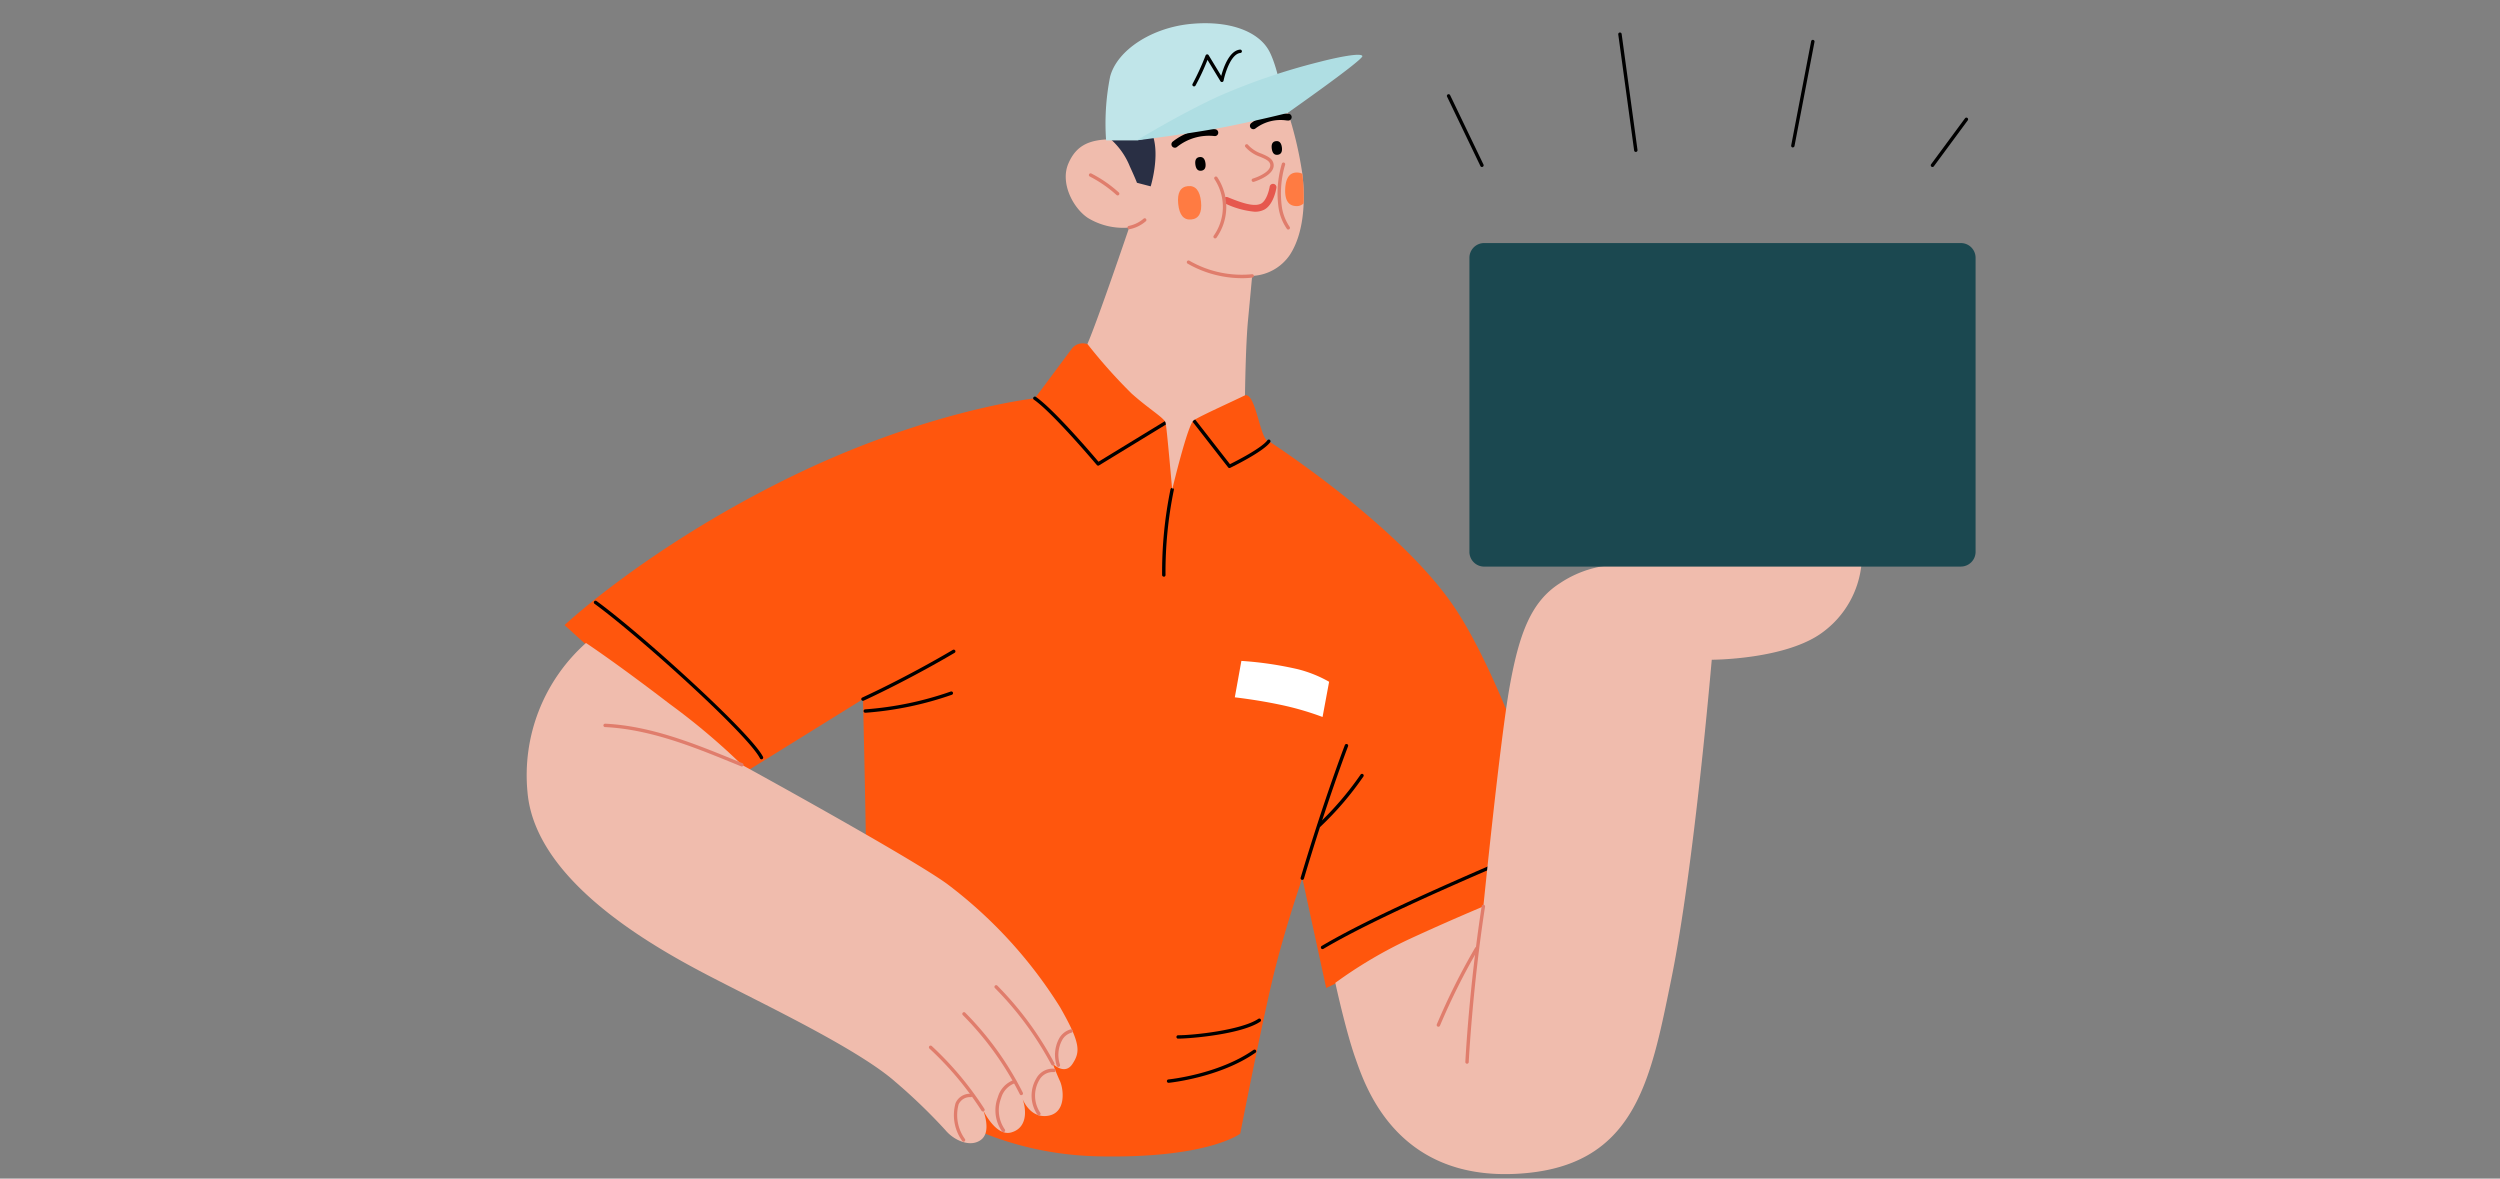
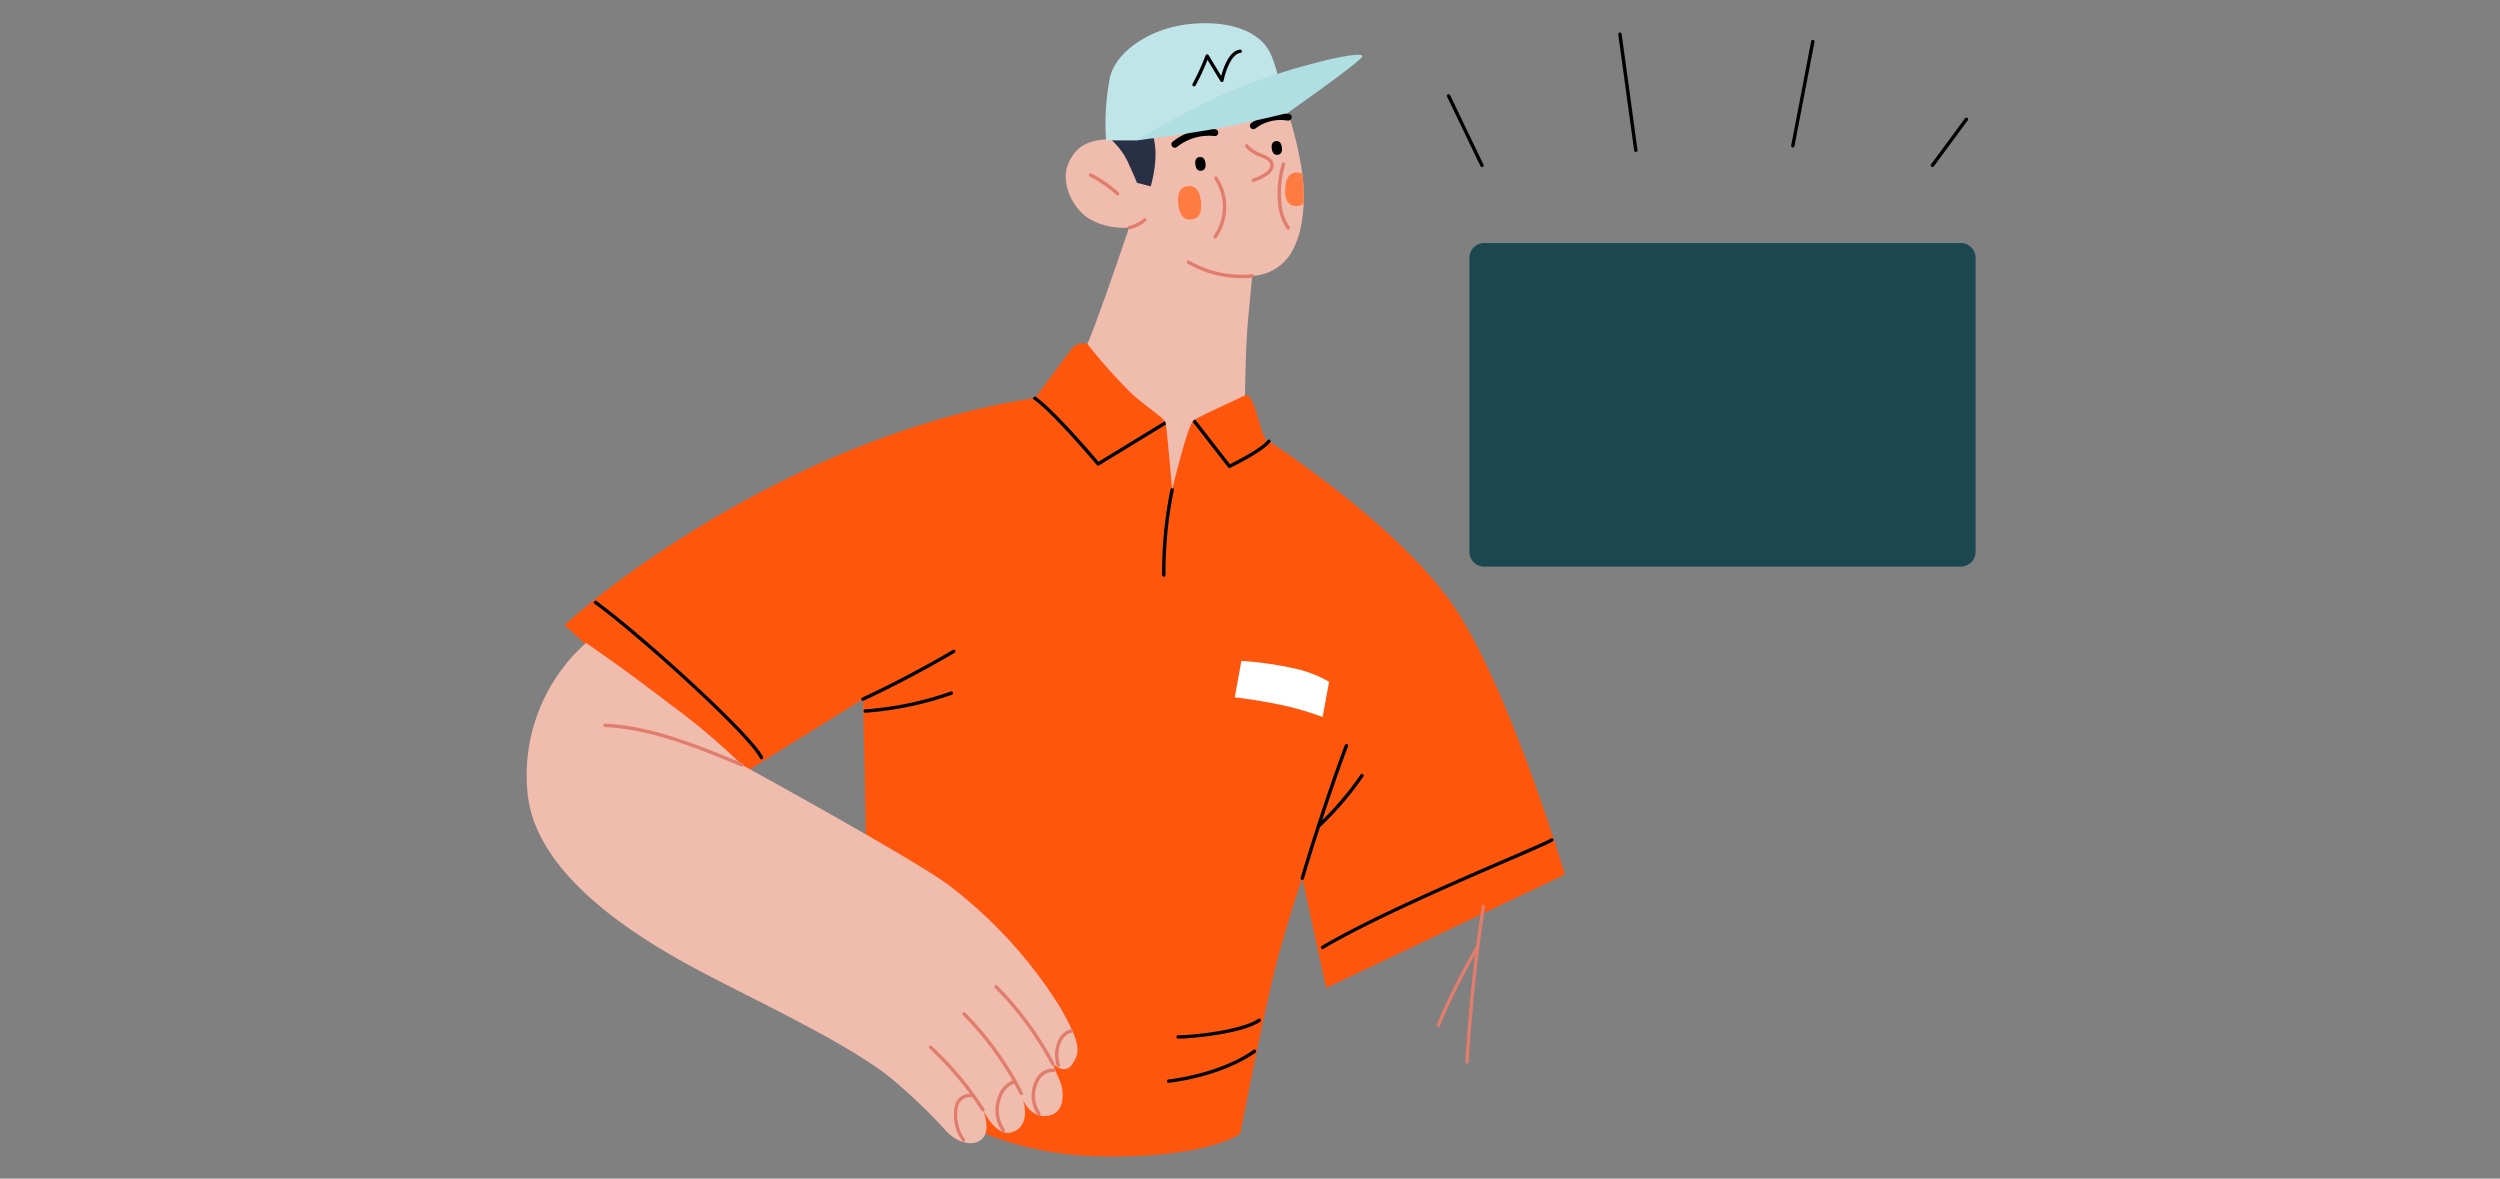
<svg xmlns="http://www.w3.org/2000/svg" width="280" height="132" viewBox="0 0 280 132">
  <rect x="0" y="0" width="280" height="132" fill="#808080" stroke="none" />
  <defs>
    <clipPath id="clip-path">
      <rect id="長方形_4898" data-name="長方形 4898" width="280" height="132" transform="translate(660 2762)" fill="#fff" stroke="#707070" stroke-width="1" />
    </clipPath>
    <clipPath id="clip-path-2">
      <rect id="長方形_4849" data-name="長方形 4849" width="162.267" height="128.9" fill="none" />
    </clipPath>
  </defs>
  <g id="マスクグループ_326" data-name="マスクグループ 326" transform="translate(-660 -2762)" clip-path="url(#clip-path)">
    <g id="グループ_9816" data-name="グループ 9816" transform="translate(719 2764.598)">
      <g id="グループ_9816-2" data-name="グループ 9816" clip-path="url(#clip-path-2)">
        <path id="パス_161910" data-name="パス 161910" d="M333.053,33.573a.191.191,0,0,1-.172-.108L329.15,25.7a.191.191,0,1,1,.344-.165l3.731,7.763a.191.191,0,0,1-.172.274" transform="translate(-226.075 -17.466)" />
        <path id="パス_161911" data-name="パス 161911" d="M392.379,16.708a.191.191,0,0,1-.189-.165L390.413,3.547a.191.191,0,1,1,.379-.052l1.777,12.995a.191.191,0,0,1-.163.215l-.026,0" transform="translate(-268.168 -2.288)" />
        <path id="パス_161912" data-name="パス 161912" d="M452.451,18a.18.18,0,0,1-.036,0,.192.192,0,0,1-.152-.224L454.5,6.1a.191.191,0,0,1,.375.072l-2.241,11.669a.192.192,0,0,1-.188.155" transform="translate(-310.65 -4.085)" />
        <path id="パス_161913" data-name="パス 161913" d="M502.383,39.306a.189.189,0,0,1-.113-.038.191.191,0,0,1-.04-.267l3.8-5.15a.191.191,0,0,1,.308.227l-3.8,5.15a.191.191,0,0,1-.154.078" transform="translate(-344.948 -23.199)" />
        <path id="パス_161914" data-name="パス 161914" d="M72.059,114.586l-.281-.047a1.532,1.532,0,0,0-1.481.6l-4.121,5.534s-12.3,1.337-27.945,9.092S13.5,146.073,13.5,146.073l18.986,17.248,14.44-8.958s.535,22.061.4,26.875,6.284,17.916,6.284,17.916,7.354,6.151,19.655,6.418,15.911-2.541,15.911-2.541,2.273-11.633,3.61-17.248,3.343-11.365,3.343-11.365l2.674,12.3,26.741-12.7s-6.284-21.126-12.568-30.218-20.591-18.318-20.591-18.318c-.981.052-1.423-5.452-2.674-5.148-1.55.377-17.649-5.749-17.649-5.749" transform="translate(-9.27 -78.661)" fill="#ff560d" />
        <path id="パス_161915" data-name="パス 161915" d="M254,228.108a39.558,39.558,0,0,1,6.351.936,14.072,14.072,0,0,1,3.476,1.4l-.735,3.944a32.343,32.343,0,0,0-4.88-1.4c-2.593-.543-4.947-.8-4.947-.8Z" transform="translate(-173.966 -156.684)" fill="#fff" />
        <path id="パス_161916" data-name="パス 161916" d="M188.409,141.289a.189.189,0,0,1-.146-.068c-.05-.059-4.955-5.88-7.049-7.319a.191.191,0,0,1,.217-.315c1.987,1.367,6.27,6.379,7.018,7.263l7.415-4.528a.191.191,0,0,1,.2.326l-7.555,4.613a.191.191,0,0,1-.1.028" transform="translate(-124.417 -91.735)" />
        <path id="パス_161917" data-name="パス 161917" d="M242.128,146.983a.191.191,0,0,1-.151-.074l-4.011-5.148a.191.191,0,0,1,.3-.235l3.916,5.025c.665-.329,3.526-1.778,4.2-2.683a.191.191,0,1,1,.306.23c-.821,1.094-4.333,2.793-4.482,2.865a.19.19,0,0,1-.083.019" transform="translate(-163.427 -97.162)" />
        <path id="パス_161918" data-name="パス 161918" d="M276.975,273.04a.2.2,0,0,1-.055-.008.191.191,0,0,1-.128-.238c2.646-8.863,4.929-14.8,4.952-14.855a.191.191,0,1,1,.357.138c-.023.059-2.3,5.98-4.942,14.827a.191.191,0,0,1-.183.136" transform="translate(-190.119 -177.09)" />
        <path id="パス_161919" data-name="パス 161919" d="M283.1,274.445a.191.191,0,0,1-.132-.329,35.4,35.4,0,0,0,4.735-5.527.191.191,0,0,1,.333.187,34.969,34.969,0,0,1-4.8,5.615.191.191,0,0,1-.132.053" transform="translate(-194.323 -184.423)" />
        <path id="パス_161920" data-name="パス 161920" d="M119.833,229.811a.191.191,0,0,1-.081-.364c5.41-2.507,10.1-5.311,10.144-5.339a.191.191,0,0,1,.2.328c-.048.028-4.751,2.842-10.18,5.358a.19.19,0,0,1-.08.018" transform="translate(-82.18 -153.918)" />
        <path id="パス_161921" data-name="パス 161921" d="M120.686,241.415a.191.191,0,0,1-.014-.382,37.111,37.111,0,0,0,9.572-1.993.191.191,0,0,1,.138.357,37.533,37.533,0,0,1-9.682,2.018h-.014" transform="translate(-82.766 -164.184)" />
        <path id="パス_161922" data-name="パス 161922" d="M227.432,176.162a.191.191,0,0,1-.191-.185,46.309,46.309,0,0,1,.94-9.6.191.191,0,0,1,.374.078,45.871,45.871,0,0,0-.932,9.516.191.191,0,0,1-.185.2h-.006" transform="translate(-156.085 -114.174)" />
        <path id="パス_161923" data-name="パス 161923" d="M284.235,303.967a.191.191,0,0,1-.1-.355c5.431-3.222,15.116-7.4,20.9-9.9,2.5-1.08,4.479-1.932,4.756-2.13a.191.191,0,0,1,.222.311c-.3.211-1.858.889-4.826,2.169-5.778,2.492-15.45,6.664-20.859,9.873a.191.191,0,0,1-.1.027" transform="translate(-195.105 -200.262)" />
        <path id="パス_161924" data-name="パス 161924" d="M42.765,224.338a.192.192,0,0,1-.171-.106c-1.313-2.627-13.521-13.66-18.527-17.313a.191.191,0,1,1,.225-.309c5.03,3.671,17.312,14.788,18.643,17.451a.191.191,0,0,1-.171.276" transform="translate(-16.478 -141.893)" />
        <path id="パス_161925" data-name="パス 161925" d="M229.15,370.858a.191.191,0,0,1-.018-.381c.056-.005,5.613-.564,9.535-3.309a.191.191,0,0,1,.219.313c-4.006,2.8-9.661,3.371-9.718,3.376h-.018" transform="translate(-157.269 -252.179)" />
        <path id="パス_161926" data-name="パス 161926" d="M232.566,358.285a.191.191,0,0,1,0-.382c1.715,0,7.075-.566,8.986-1.84a.191.191,0,0,1,.212.318c-2.142,1.428-7.855,1.9-9.2,1.9" transform="translate(-159.615 -244.552)" />
        <path id="パス_161927" data-name="パス 161927" d="M197.815,34.46c-2.206.067-3.811.535-4.747,2.741s.574,5.018,2.206,6.084a7.609,7.609,0,0,0,4.613,1.07s-3.61,10.63-4.68,13.037a59.167,59.167,0,0,0,4.947,5.549c1.939,1.738,3.677,2.741,3.811,3.276s.736,7.488.736,7.488,1.738-7.287,2.407-7.755,4.546-2.206,5.749-2.808c0,0,.067-5.549.334-8.357s.468-5.014.468-5.014a5.394,5.394,0,0,0,4.212-2.34c1.538-2.34,1.805-5.883,1.4-9.159a41.707,41.707,0,0,0-1.671-7.02s-10.964,2.34-14.44,2.875a23.025,23.025,0,0,1-5.348.334" transform="translate(-132.418 -21.466)" fill="#f0bcad" />
        <path id="パス_161928" data-name="パス 161928" d="M208.858,40.327A8.106,8.106,0,0,1,211,43.369c.621,1.345.8,1.838.8,1.838l1.538.4s1.07-3.443.2-5.816Z" transform="translate(-143.461 -27.333)" fill="#292f44" />
        <path id="パス_161929" data-name="パス 161929" d="M240.246,48.558c.066.507-.091.79-.467.839s-.6-.184-.667-.691.091-.791.467-.839.6.184.667.691" transform="translate(-164.232 -32.875)" />
        <path id="パス_161930" data-name="パス 161930" d="M267.576,42.864c.066.507-.091.79-.467.839s-.6-.184-.667-.691.091-.791.467-.839.6.184.667.691" transform="translate(-183.005 -28.964)" />
        <path id="パス_161931" data-name="パス 161931" d="M269.694,57.335a.19.19,0,0,1-.145-.067,5.626,5.626,0,0,1-.932-2.311,11.583,11.583,0,0,1,.361-5,.191.191,0,1,1,.364.116,11.2,11.2,0,0,0-.352,4.8,5.436,5.436,0,0,0,.85,2.146.191.191,0,0,1-.146.315" transform="translate(-184.409 -34.222)" fill="#e07d6c" />
        <path id="パス_161932" data-name="パス 161932" d="M257.854,47.525a.191.191,0,0,1-.055-.374c.6-.179,2.11-.815,1.94-1.6-.085-.394-.535-.587-1.105-.832a3.921,3.921,0,0,1-1.666-1.1.191.191,0,1,1,.3-.235,3.626,3.626,0,0,0,1.516.981c.618.265,1.2.515,1.328,1.1.279,1.295-2.1,2.021-2.2,2.051a.2.2,0,0,1-.055.008" transform="translate(-176.48 -29.749)" fill="#e07d6c" />
-         <path id="パス_161933" data-name="パス 161933" d="M252.609,60.59a9.641,9.641,0,0,1-3.246-.89l-.065-.026a.382.382,0,1,1,.284-.71l.065.026c1.19.476,2.82,1.128,3.662.691.6-.309.9-1.472.968-1.893a.382.382,0,0,1,.755.119c-.03.194-.328,1.911-1.372,2.453a2.257,2.257,0,0,1-1.051.229" transform="translate(-171.074 -39.473)" fill="#e6584e" />
        <path id="パス_161934" data-name="パス 161934" d="M245.8,61.773a.193.193,0,0,1-.108-.033.192.192,0,0,1-.05-.266,5.609,5.609,0,0,0,.087-6.339.191.191,0,0,1,.32-.21,5.988,5.988,0,0,1-.091,6.764.191.191,0,0,1-.158.083" transform="translate(-168.707 -37.668)" fill="#e07d6c" />
        <path id="パス_161935" data-name="パス 161935" d="M242.271,86.858a12.251,12.251,0,0,1-6.1-1.63.191.191,0,1,1,.2-.328,11.737,11.737,0,0,0,7.009,1.512.191.191,0,0,1,.047.379,9.339,9.339,0,0,1-1.151.067" transform="translate(-162.157 -58.298)" fill="#e07d6c" />
        <path id="パス_161936" data-name="パス 161936" d="M204.281,56.177a.19.19,0,0,1-.126-.048,14.062,14.062,0,0,0-2.969-2.058.191.191,0,0,1,.13-.36,14.084,14.084,0,0,1,3.093,2.131.191.191,0,0,1-.126.334" transform="translate(-138.104 -36.886)" fill="#e07d6c" />
        <path id="パス_161937" data-name="パス 161937" d="M215.057,71.015a.191.191,0,0,1-.043-.377,3.662,3.662,0,0,0,1.646-.8.191.191,0,0,1,.27.271,3.968,3.968,0,0,1-1.83.9.189.189,0,0,1-.044.005" transform="translate(-147.588 -47.935)" fill="#e07d6c" />
        <path id="パス_161938" data-name="パス 161938" d="M234.429,62c-.846.086-1.341-.5-1.468-1.739s.24-1.914,1.086-2,1.341.5,1.468,1.739-.24,1.914-1.086,2" transform="translate(-160.001 -40.015)" fill="#ff7b42" />
        <path id="パス_161939" data-name="パス 161939" d="M271.276,55.231c-.06,1.244.342,1.9,1.191,1.939a1.107,1.107,0,0,0,.872-.3,21.367,21.367,0,0,0-.144-3.311,1.257,1.257,0,0,0-.547-.142c-.849-.041-1.313.571-1.372,1.815" transform="translate(-186.332 -36.689)" fill="#ff7b42" />
        <path id="パス_161940" data-name="パス 161940" d="M230.972,39.947a.382.382,0,0,1-.256-.666,6.544,6.544,0,0,1,4.769-1.4.382.382,0,0,1,.347.415.375.375,0,0,1-.414.347,5.735,5.735,0,0,0-4.19,1.207.381.381,0,0,1-.256.1" transform="translate(-158.389 -26.002)" />
        <path id="パス_161941" data-name="パス 161941" d="M259.049,33.992a.382.382,0,0,1-.234-.684,5.35,5.35,0,0,1,3.986-1.063c.07.007.124.013.158.013a.382.382,0,0,1,0,.765c-.05,0-.129-.007-.233-.017a4.632,4.632,0,0,0-3.444.906.381.381,0,0,1-.234.08" transform="translate(-177.674 -22.12)" />
        <path id="パス_161942" data-name="パス 161942" d="M210.513,13.127h-3.432A26.924,26.924,0,0,1,207.527,6c.758-2.942,4.635-5.527,9.137-5.928s7.532.981,8.646,2.986,1.783,6.6,1.783,6.6Z" transform="translate(-142.197 0)" fill="#c0e5e9" />
        <path id="パス_161943" data-name="パス 161943" d="M218.181,20.892s4.814-2.941,9.181-4.947a71.013,71.013,0,0,1,11.231-3.833c2.05-.535,4.724-1.07,4.858-.668s-8.379,6.373-8.379,6.373-2.585.669-6.507,1.471-10.384,1.6-10.384,1.6" transform="translate(-149.865 -7.764)" fill="#afdee3" />
        <path id="パス_161944" data-name="パス 161944" d="M238.259,13.559a.189.189,0,0,1-.1-.028.192.192,0,0,1-.062-.263,28.727,28.727,0,0,0,1.455-3.178.191.191,0,0,1,.341-.029l1.408,2.322c.243-.906.9-2.835,2.11-2.948a.2.2,0,0,1,.208.172.191.191,0,0,1-.173.208c-1.052.1-1.714,2.272-1.881,3.1a.191.191,0,0,1-.351.062l-1.45-2.391a24.5,24.5,0,0,1-1.344,2.883.192.192,0,0,1-.163.09" transform="translate(-163.525 -6.479)" />
        <path id="パス_161945" data-name="パス 161945" d="M6.633,221.7A19.824,19.824,0,0,0,.081,238.416c.936,10.83,16.446,18.585,22.2,21.527s15.109,7.487,18.986,10.9a62.976,62.976,0,0,1,5.616,5.415c.936,1.137,2.808,2.006,4.011,1.07s.2-3.343.2-3.343,1.4,3.008,3.142,2.54,1.805-2.34,1.27-3.811c0,0,.8,2.273,2.875,1.939s1.738-3.008,1.337-3.877-.8-1.939-.8-1.939,1.337,1.337,2.206,0,.936-2.273-1.4-6.351a51.268,51.268,0,0,0-12.7-13.838c-4.278-3.075-22.931-13.3-22.931-13.3a75.772,75.772,0,0,0-8.089-6.819c-6.016-4.613-9.359-6.819-9.359-6.819" transform="translate(0 -152.285)" fill="#f0bcad" />
        <path id="パス_161946" data-name="パス 161946" d="M173.8,353.081a.192.192,0,0,1-.171-.106,36.658,36.658,0,0,0-6.316-8.574.191.191,0,0,1,.27-.27,37.062,37.062,0,0,1,6.387,8.674.192.192,0,0,1-.085.256.194.194,0,0,1-.085.02" transform="translate(-114.884 -236.34)" fill="#e07d6c" />
        <path id="パス_161947" data-name="パス 161947" d="M189.318,364.089a.191.191,0,0,1-.182-.132,3.874,3.874,0,0,1,.237-2.994,2.128,2.128,0,0,1,1.326-1.083.191.191,0,0,1,.09.372,1.73,1.73,0,0,0-1.082.9,3.482,3.482,0,0,0-.207,2.69.191.191,0,0,1-.123.241.185.185,0,0,1-.059.009" transform="translate(-129.782 -247.192)" fill="#e07d6c" />
        <path id="パス_161948" data-name="パス 161948" d="M162.4,363.049a.192.192,0,0,1-.174-.113,34.686,34.686,0,0,0-6.379-8.857.191.191,0,0,1,.271-.27,35.107,35.107,0,0,1,6.457,8.971.191.191,0,0,1-.1.252.188.188,0,0,1-.078.017" transform="translate(-107.014 -242.988)" fill="#e07d6c" />
        <path id="パス_161949" data-name="パス 161949" d="M181.379,379.18a.193.193,0,0,1-.161-.087,3.791,3.791,0,0,1-.128-4.057,2.1,2.1,0,0,1,2.006-1.095.191.191,0,1,1-.047.379,1.729,1.729,0,0,0-1.635.919,3.452,3.452,0,0,0,.126,3.646.191.191,0,0,1-.057.264.189.189,0,0,1-.1.031" transform="translate(-124.027 -256.846)" fill="#e07d6c" />
        <path id="パス_161950" data-name="パス 161950" d="M149.89,373.089a.191.191,0,0,1-.165-.094,35.909,35.909,0,0,0-5.823-6.951.191.191,0,0,1,.254-.286,36.379,36.379,0,0,1,5.9,7.043.191.191,0,0,1-.067.262.188.188,0,0,1-.1.027" transform="translate(-98.8 -251.2)" fill="#e07d6c" />
        <path id="パス_161951" data-name="パス 161951" d="M168.535,383.815a.191.191,0,0,1-.152-.076,4.133,4.133,0,0,1-.468-3.865,2.857,2.857,0,0,1,1.827-1.919.191.191,0,0,1,.083.373,2.486,2.486,0,0,0-1.551,1.677,3.748,3.748,0,0,0,.414,3.5.191.191,0,0,1-.152.307" transform="translate(-115.15 -259.609)" fill="#e07d6c" />
        <path id="パス_161952" data-name="パス 161952" d="M153.794,388.307a.191.191,0,0,1-.144-.066,4.955,4.955,0,0,1-.761-4.264,1.759,1.759,0,0,1,1.7-1.044h0a.191.191,0,0,1,0,.382,1.382,1.382,0,0,0-1.361.817,4.584,4.584,0,0,0,.7,3.858.191.191,0,0,1-.019.27.188.188,0,0,1-.125.047" transform="translate(-104.866 -263.031)" fill="#e07d6c" />
        <path id="パス_161953" data-name="パス 161953" d="M42.906,255.352a.188.188,0,0,1-.072-.014l-.958-.39c-4.319-1.763-9.216-3.761-14.289-4.008a.191.191,0,0,1-.182-.2.2.2,0,0,1,.2-.182c5.139.25,10.067,2.262,14.415,4.036l.957.39a.191.191,0,0,1-.072.368" transform="translate(-18.824 -172.104)" fill="#e07d6c" />
-         <path id="パス_161954" data-name="パス 161954" d="M289.209,240.6a50.476,50.476,0,0,1,8.29-4.9c4.635-2.139,8.29-3.655,8.29-3.655s1.872-18.63,2.941-24.6,2.407-9.538,5.616-11.588a12.235,12.235,0,0,1,7.755-2.05h26.028a10.75,10.75,0,0,1-4.279,7.487c-4.1,3.118-12.468,3.12-12.479,3.12s-1.961,23.22-4.546,35.833c-2.327,11.356-4.011,21.126-17.471,21.75s-16.847-9.983-17.917-13.014-2.228-8.379-2.228-8.379" transform="translate(-198.653 -133.121)" fill="#f0bcad" />
        <path id="パス_161955" data-name="パス 161955" d="M335.906,333.13h-.01a.191.191,0,0,1-.181-.2c0-.082.418-8.272,1.829-17.446a.191.191,0,0,1,.378.058c-1.408,9.154-1.821,17.325-1.826,17.406a.191.191,0,0,1-.19.182" transform="translate(-230.597 -216.59)" fill="#e07d6c" />
        <path id="パス_161956" data-name="パス 161956" d="M325.656,339.349a.191.191,0,0,1-.177-.264,74.537,74.537,0,0,1,4.292-8.583.191.191,0,0,1,.328.2,74.2,74.2,0,0,0-4.266,8.532.191.191,0,0,1-.177.118" transform="translate(-223.557 -226.953)" fill="#e07d6c" />
        <path id="パス_161957" data-name="パス 161957" d="M392.217,114.886H338.83a1.652,1.652,0,0,1-1.652-1.652V80.3a1.652,1.652,0,0,1,1.652-1.652h53.387a1.652,1.652,0,0,1,1.652,1.652v32.93a1.653,1.653,0,0,1-1.652,1.652" transform="translate(-231.603 -54.024)" fill="#1b4850" />
      </g>
    </g>
  </g>
</svg>